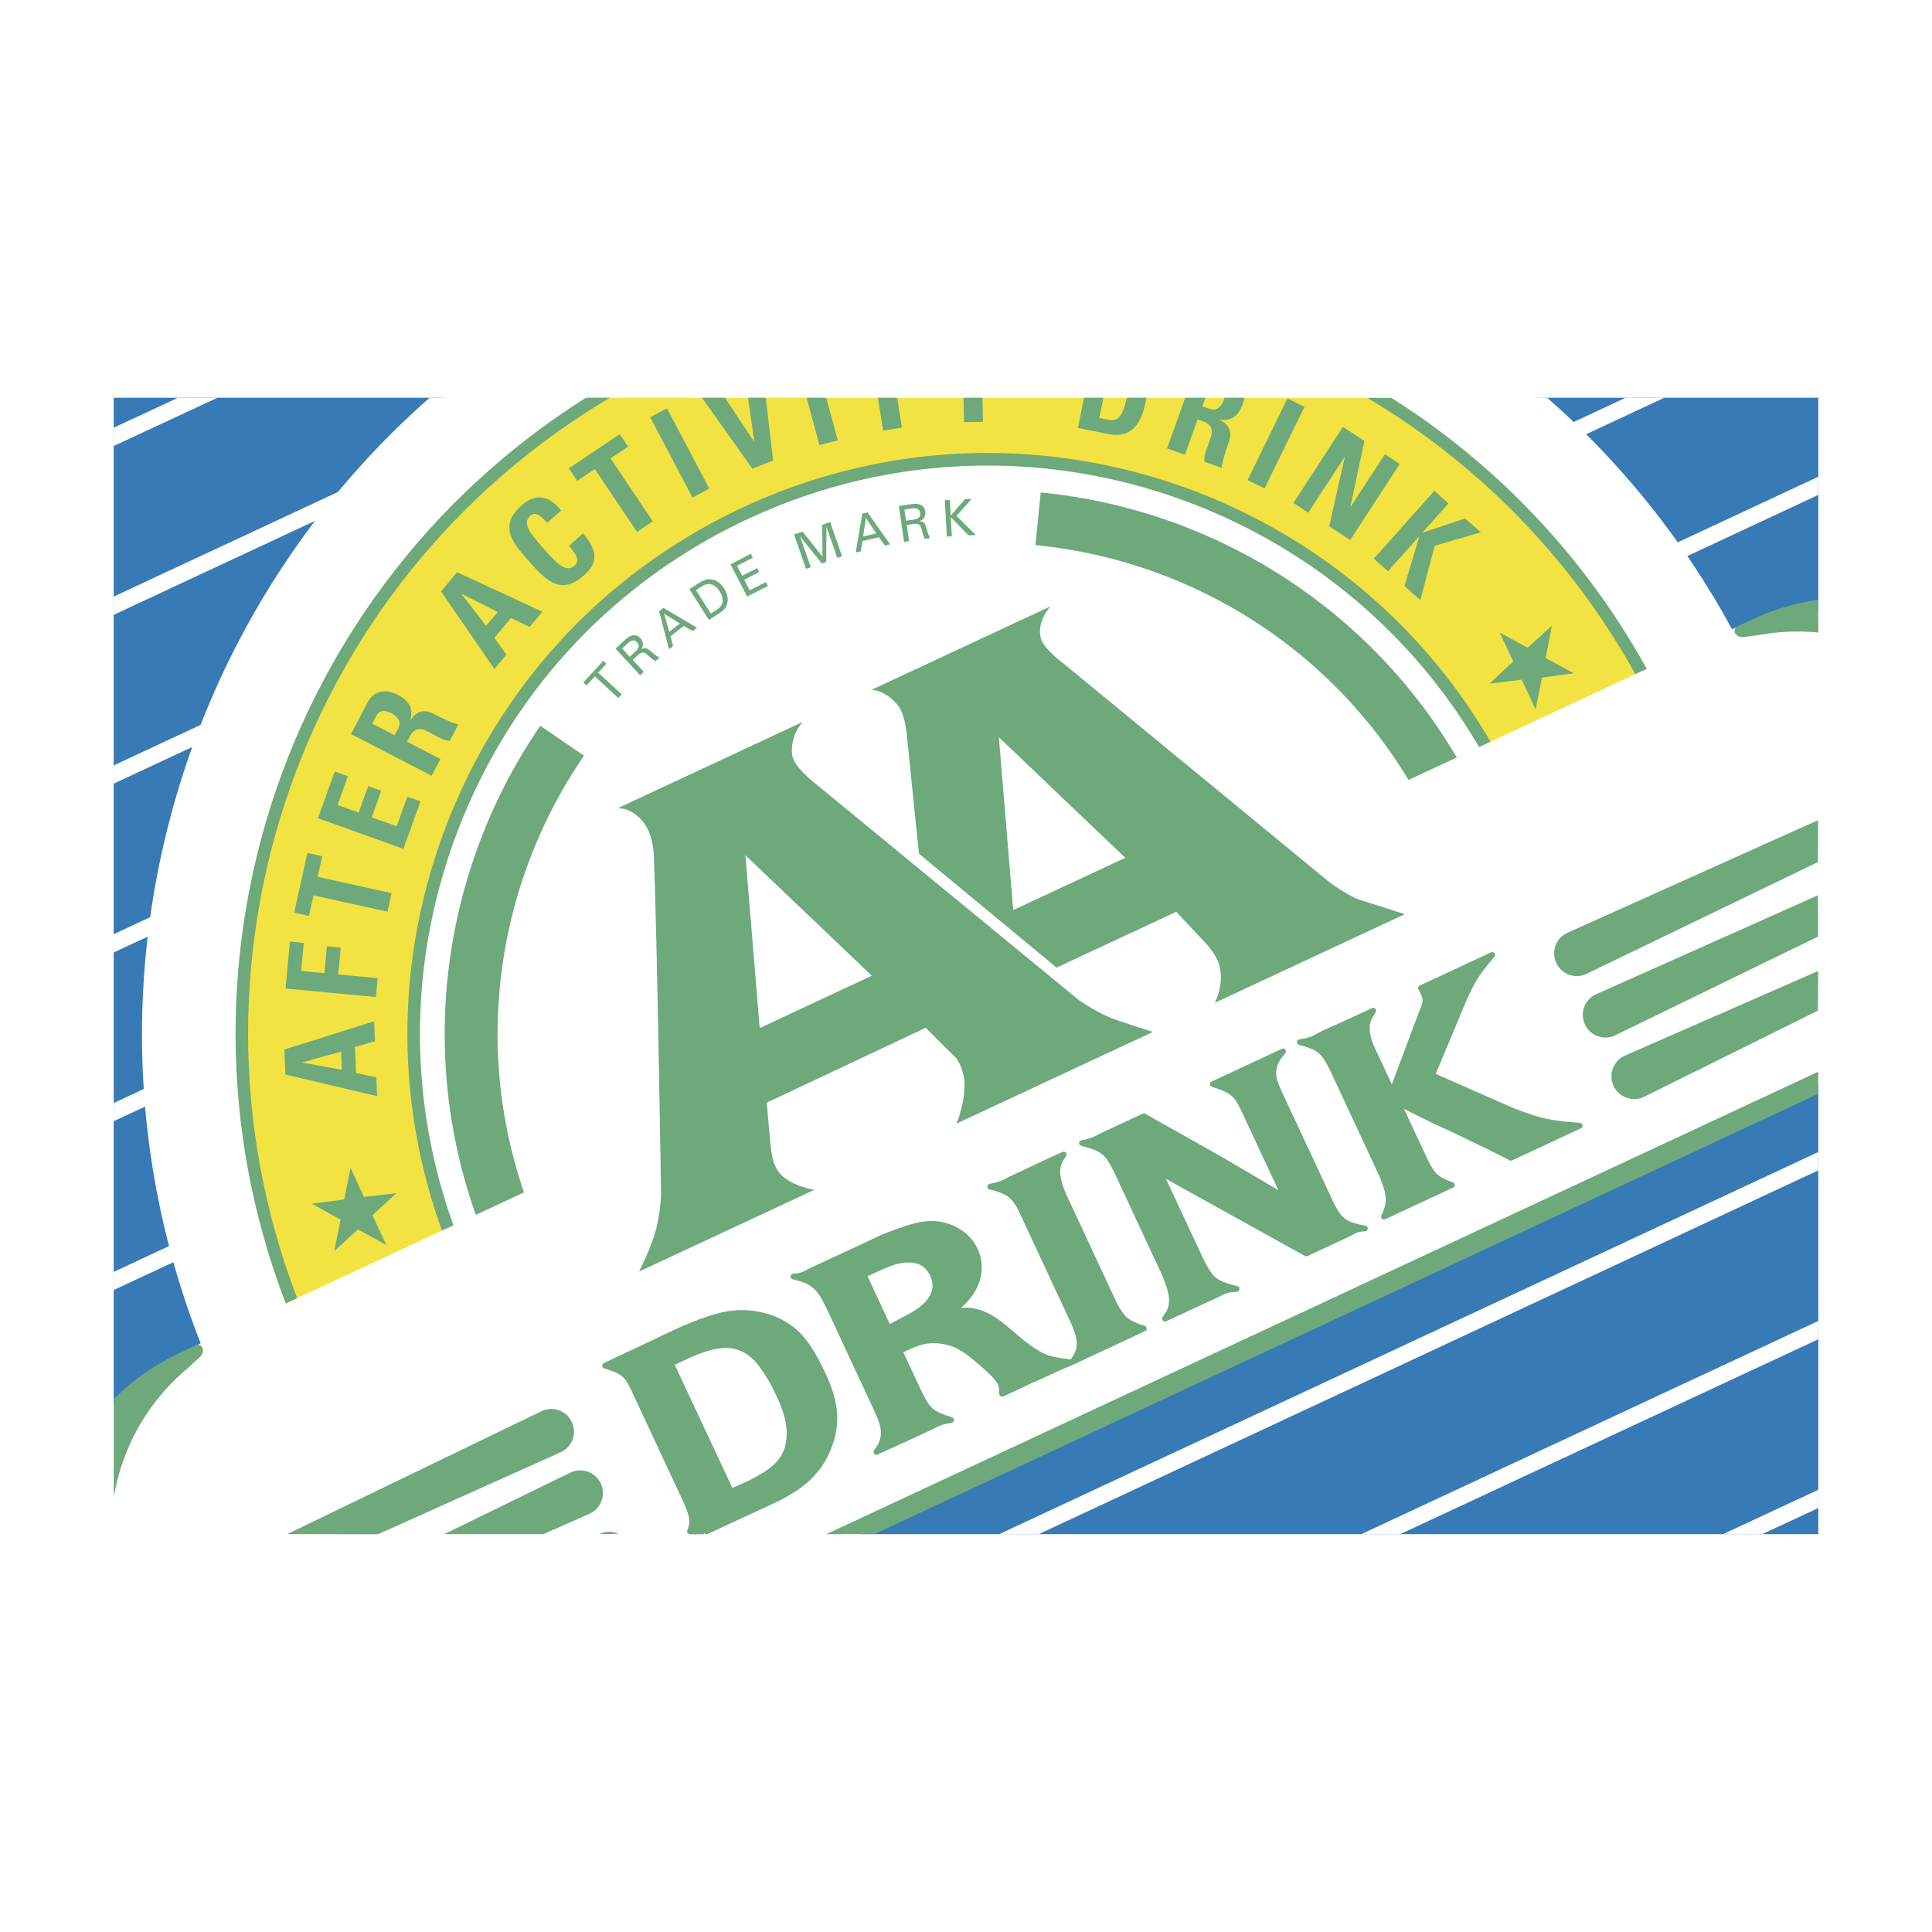
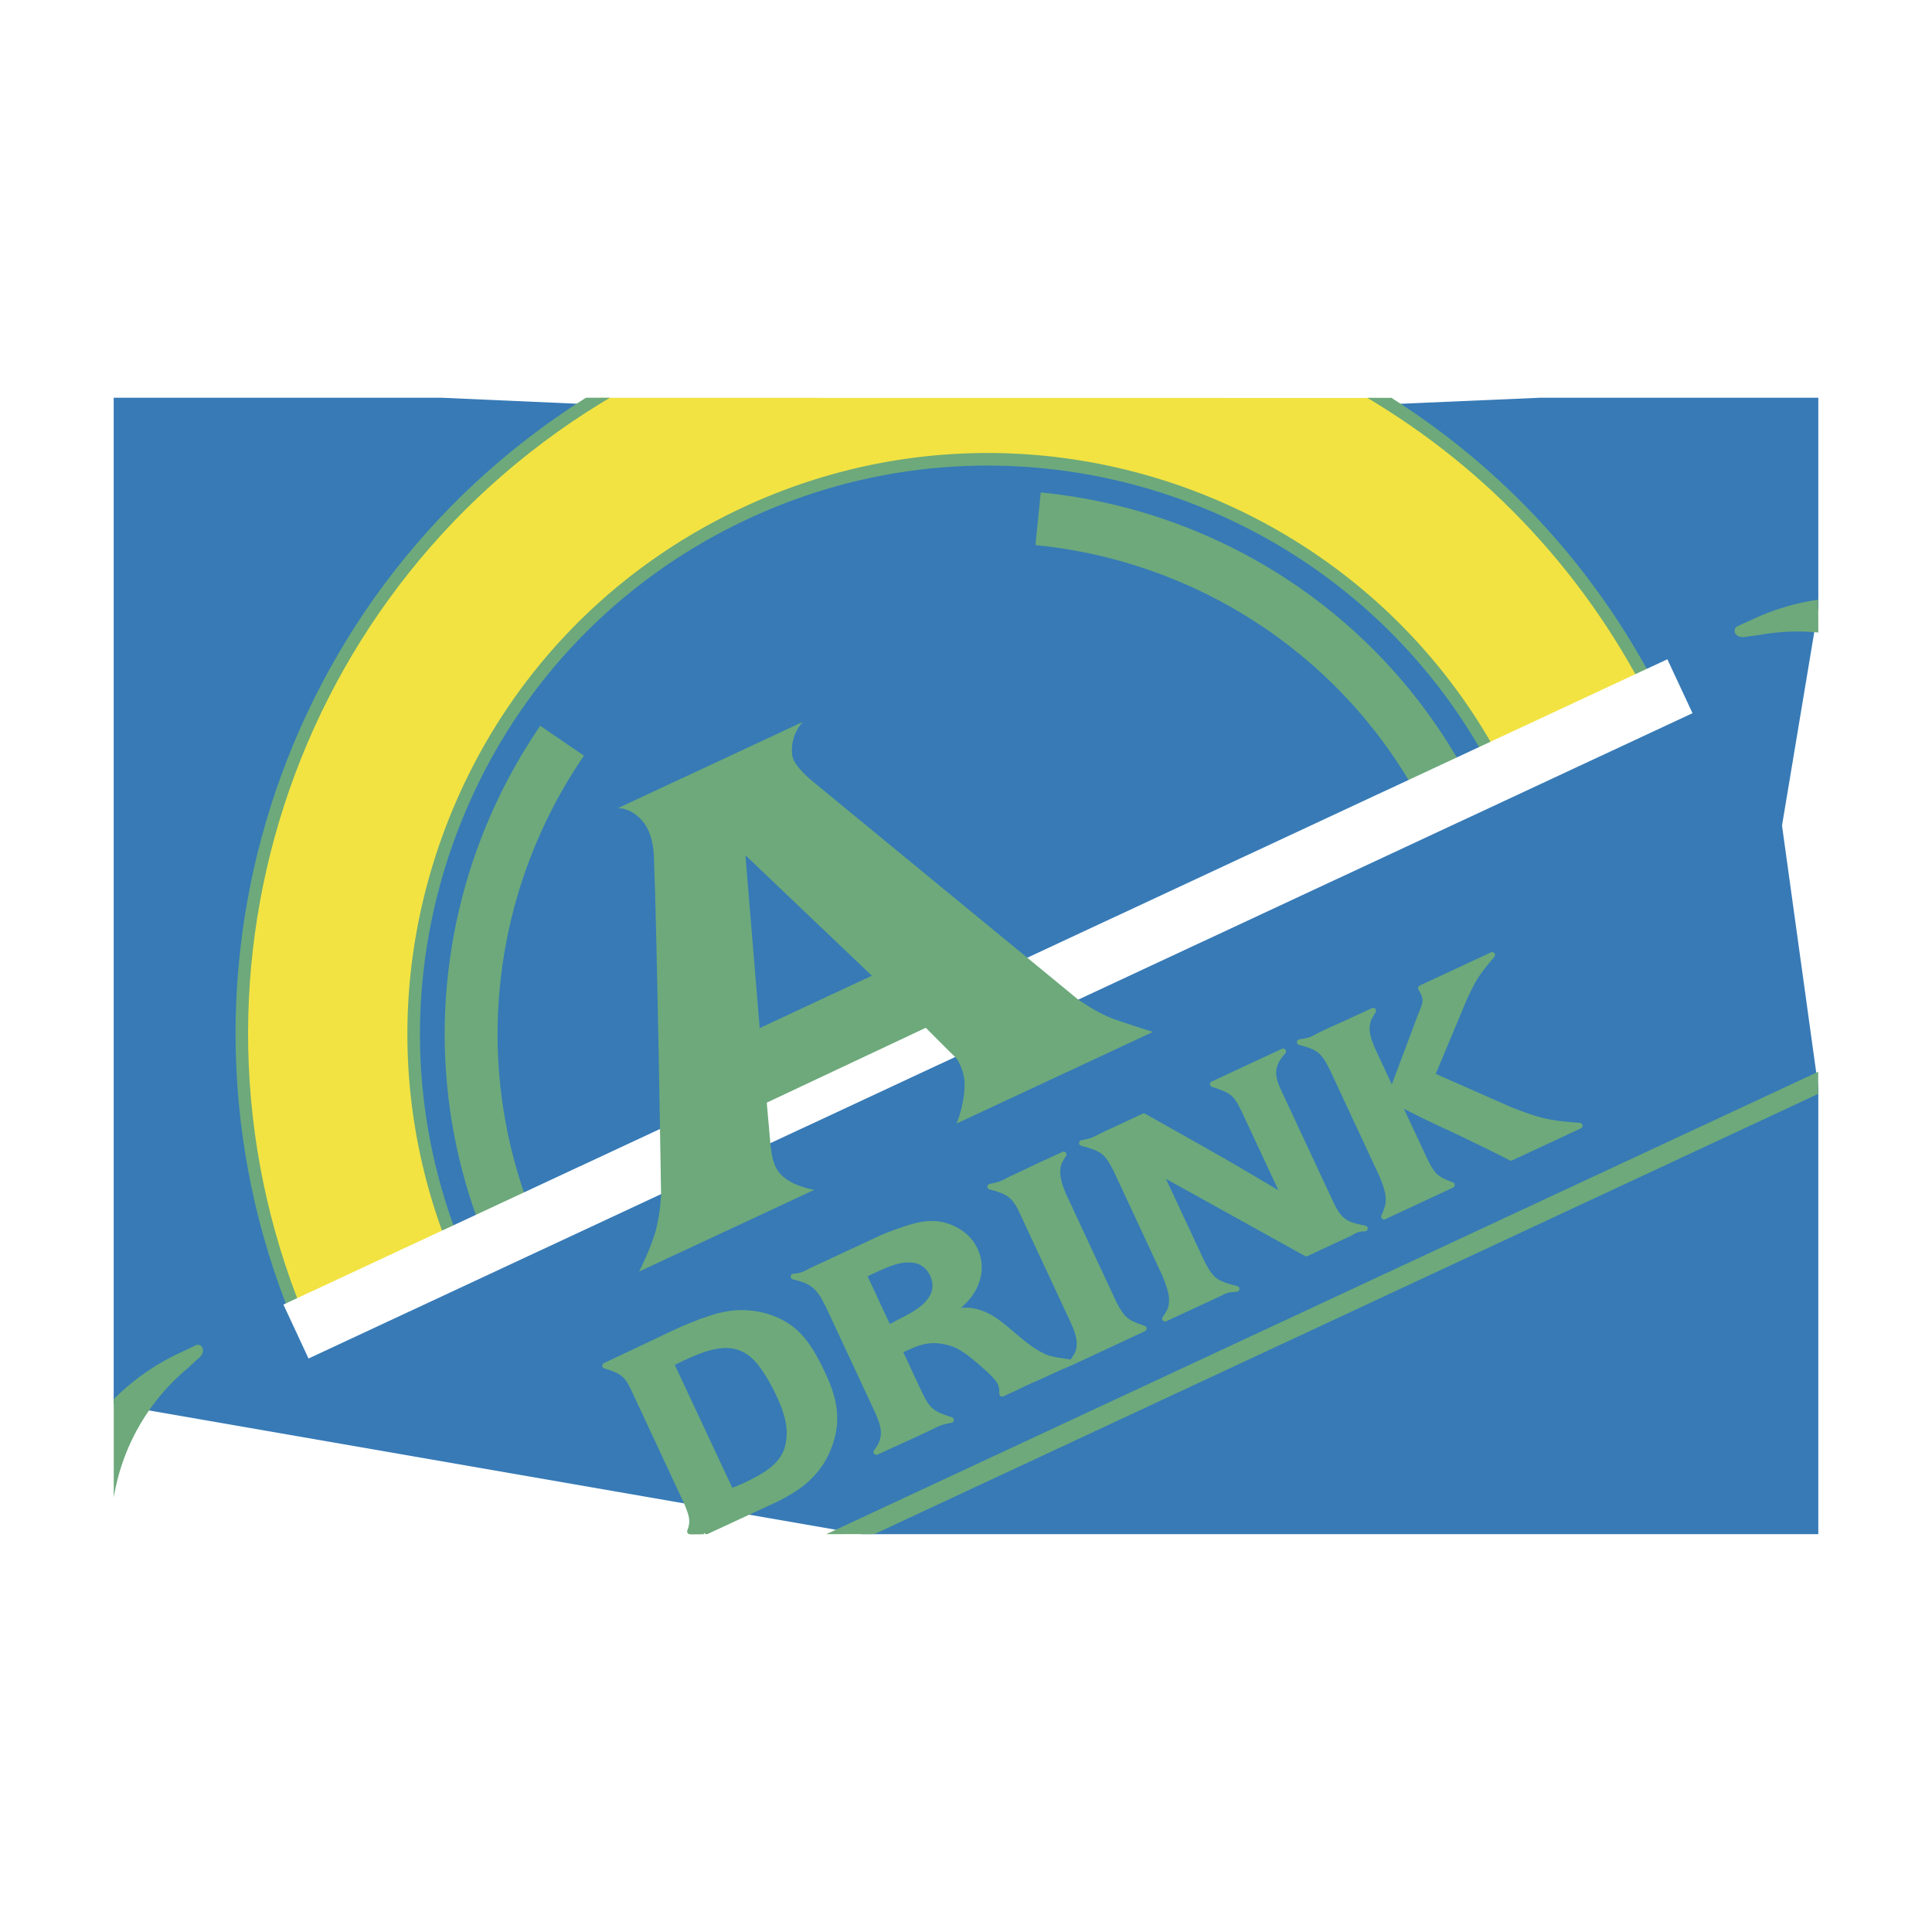
<svg xmlns="http://www.w3.org/2000/svg" width="2500" height="2500" viewBox="0 0 192.756 192.756">
  <g fill-rule="evenodd" clip-rule="evenodd">
    <path fill="#fff" d="M0 0h192.756v192.756H0V0z" />
    <path fill="#377ab6" d="M85.934 153.064h95.48V108.52l-3.623-26.155 3.623-21.725V39.682H153.66l-55.592 2.399-54.006-2.399H11.343v100.427l74.591 12.955z" />
-     <path fill="#fff" d="M181.402 114.943l-81.716 38.121 3.962-.009 77.76-36.285-.006-1.827zM181.408 47.568L11.343 126.896l-.005 1.815 170.064-79.327.006-1.816zM162.195 39.682L11.354 110.045l-.011 1.818 154.714-72.181h-3.862zM11.338 95.034L125.852 41.62l-.692-1.494L11.338 93.208v1.826zM11.338 78.187L93.86 39.682h-3.825l-78.686 36.68-.011 1.825zM53.885 39.682L11.343 59.521l.006 1.82 46.398-21.659h-3.862zM11.338 44.5c2.153-1.003 8.224-3.826 10.366-4.819l-3.959.01-6.396 2.978-.011 1.831zM181.408 131.791l-45.594 21.273 3.897-.009 41.691-19.434.006-1.83zM181.418 148.631l-9.496 4.424 3.887.009 5.593-2.601.016-1.832z" />
-     <path d="M154.355 39.682a83.936 83.936 0 0 1 18.426 23.056l.025.051.67-.317.326.736c.537-.107.992-.118 1.617-.221 2-.356 4.02-.429 5.988-.229l.01 44.632-97.94 45.674H11.343l-.004-6.09a21.8 21.8 0 0 1 6.925-10.711c.49-.408.787-.746 1.222-1.094.383-.363.122-.635.015-.895l.522-.246c-13.235-33.641-3.36-71.324 22.848-94.348h111.484v.002z" fill="#fff" />
    <path d="M54.243 123.842c-7.594-16.293-5.462-34.624 4.02-48.447l-4.362-2.982c-10.489 15.308-12.852 35.617-4.438 53.654l4.78-2.225z" fill="#6da97b" />
    <path d="M59.618 39.692C27.78 59.213 14.97 99.959 31.128 134.613l15.547-7.248c-13.378-28.685-.967-62.786 27.722-76.176 28.683-13.384 62.792-.967 76.175 27.73l15.541-7.257c-6.402-13.728-16.451-24.584-28.459-31.96l-78.036-.01z" fill="#f2e342" />
    <path d="M142.994 82.448c-7.596-16.284-23.008-26.431-39.689-28.062l.527-5.253c18.467 1.8 35.535 13.036 43.953 31.085l-4.791 2.23zM58.457 39.682c-31.899 20.135-43.902 60.859-27.891 95.197l1.131-.531c-15.879-34.051-3.729-74.531 28.27-94.134.291-.178.593-.362.894-.532h-2.404zM136.416 39.692c.303.174.6.363.895.542 12.33 7.564 22.088 18.53 28.23 31.693l1.139-.516c-6.105-13.098-15.725-24.038-27.859-31.719h-2.405z" fill="#6da97b" />
    <path d="M47.242 127.094c-6.397-13.711-7.071-29.109-1.896-43.337 5.179-14.233 15.591-25.602 29.312-31.995 28.334-13.21 62.127-.915 75.336 27.417l1.141-.527c-13.506-28.957-48.049-41.533-77.003-28.031-14.027 6.541-24.665 18.15-29.963 32.701-5.292 14.545-4.602 30.282 1.938 44.315l1.135-.543zM181.414 63.11a21.114 21.114 0 0 0-5.748.221c-.609.107-1.055.117-1.596.225-1.049.113-1.279-.817-.701-1.084l1.615-.737a23.046 23.046 0 0 1 6.418-1.902l.012 3.277zM181.402 109.139l-94.155 43.916-4.807.009 98.962-46.134v2.209zM11.349 139.594a22.847 22.847 0 0 1 6.556-4.598l1.61-.768c.562-.275 1.129.502.362 1.238-.424.338-.716.67-1.191 1.08a21.278 21.278 0 0 0-7.337 12.855v-9.807z" fill="#6da97b" />
    <path fill="#fff" d="M168.863 71.155l-2.511-5.38-138.077 64.383 2.507 5.381 138.081-64.384z" />
-     <path fill="#6da97b" d="M59.347 67.482l-.823.901-.323-.292 1.99-2.158.311.293-.817.888 2.347 2.169-.334.368-2.351-2.169zM63.126 65.835l1.108 1.197-.368.342-2.454-2.659.957-.88c.445-.409 1.032-.696 1.518-.168.297.316.338.751.087 1.109h.01c.394-.208.594-.082.911.174.281.235.578.486.906.655l-.399.358c-.18-.129-.384-.25-.548-.399-.245-.209-.449-.439-.69-.45-.225-.02-.364.118-.516.251l-.522.47zm-.297-.305l.603-.562c.4-.389.317-.67.123-.88s-.455-.308-.874.051l-.609.558.757.833zM66.756 64.777l-.996-3.793.423-.334 3.366 1.98-.431.326-.89-.506-1.329 1.034.261.971-.404.322zm.016-1.744l1.064-.823-1.58-.987.516 1.81zM68.781 58.774l1.023-.64c.287-.18.603-.343.951-.343.625 0 1.131.354 1.499.94.363.579.46 1.192.199 1.75-.142.317-.434.526-.71.721l-1.023.639-1.939-3.067zm2.134 2.438l.618-.393c.431-.277.552-.599.558-.839.021-.378-.103-.686-.281-.972a1.691 1.691 0 0 0-.747-.675c-.235-.097-.573-.117-1.003.148l-.624.39 1.479 2.341zM74.55 59.521l-1.667-3.217 2.03-1.054.194.394-1.574.808.522.991 1.497-.756.195.378-1.494.778.548 1.059 1.615-.834.2.389-2.066 1.064zM82.466 52.58l-.009.011-.027 3.467-.439.159-2.164-2.705h-.01l1.074 3.083-.475.154-1.192-3.417.849-.291 1.969 2.474h.01l-.016-3.154.789-.281 1.191 3.425-.475.16-1.075-3.085zM85.381 55.117l.649-3.877.526-.117 2.25 3.187-.526.117-.599-.833-1.637.394-.164 1.018-.499.111zm.731-1.585l1.315-.312-1.038-1.549-.277 1.861zM90.464 52.371l.236 1.616-.501.076-.518-3.58 1.284-.188c.599-.086 1.242.021 1.35.721.062.435-.148.813-.547.961v.016c.439.046.537.265.644.649.107.348.205.726.384 1.048l-.538.077c-.071-.21-.162-.43-.225-.64-.081-.322-.122-.608-.306-.767-.17-.138-.368-.103-.568-.087l-.695.098zm-.071-.415l.818-.127c.552-.097.629-.364.588-.639-.031-.297-.194-.527-.747-.471l-.819.123.16 1.114zM94.467 53.532l-.204-3.621.502-.02.087 1.559 1.422-1.647.68-.04-1.524 1.707 1.908 1.898-.706.041-1.775-1.815.112 1.918-.502.02zM37.624 109.359l-9.154-2.158-.097-2.486 8.954-2.818.083 1.99-1.995.572.107 2.588 2.025.439.077 1.873zm-7.457-3.365v.02l3.942.717-.071-1.811-3.871 1.074zM37.5 99.473l-9.01-.85.439-4.689 1.382.138-.266 2.797 2.317.221.249-2.675 1.388.127-.251 2.675 3.932.373-.18 1.883zM30.673 85.092l1.473.332-.456 2.056 7.376 1.631-.404 1.847-7.38-1.627-.455 2.056-1.477-.328 1.323-5.967zM40.246 84.692l-8.519-3.063 1.673-4.66 1.308.472-1.027 2.879 2.096.757.957-2.645 1.308.465-.95 2.65 2.484.891 1.07-2.956 1.309.476-1.709 4.734zM43.938 75.733l-.874 1.667-8.038-4.164 1.615-3.104c.594-1.151 1.713-1.499 3.079-.793 1.023.537 1.585 1.34 1.197 2.517l.024.014c.236-.342.89-1.39 2.337-.644.512.266 2.047 1.022 2.46 1.038l-.858 1.651c-.614-.035-1.125-.358-1.652-.64-.951-.5-1.728-.991-2.394.287l-.225.435 3.329 1.736zm-4.566-2.373l.389-.742c.348-.675-.219-1.207-.736-1.467-.761-.399-1.216-.23-1.497.301l-.389.747 2.233 1.161zM49.329 66.746L44 59.009l1.6-1.917 8.52 3.937-1.279 1.52-1.855-.895-1.662 1.974 1.201 1.688-1.196 1.43zm-3.257-7.492l-.016.021 2.439 3.167 1.161-1.38-3.584-1.808zM52.796 56.017c-1.592-1.8-3.115-3.508-.772-5.574 1.437-1.289 2.725-1.008 3.963.49l-1.386 1.233c-.803-.896-1.262-1.095-1.677-.716-.793.71-.235 1.54 1.309 3.278 1.54 1.74 2.311 2.399 3.109 1.688.654-.577-.123-1.396-.578-1.948l1.392-1.248c1.616 1.816 1.406 3.043.087 4.204-2.337 2.076-3.872.363-5.447-1.407zM61.822 43.323l.844 1.238-1.749 1.172 4.214 6.28-1.576 1.054-4.208-6.27-1.749 1.175-.839-1.248 5.063-3.401zM69.094 49.645L64.87 41.63l1.672-.884 4.229 7.999-1.677.9zM74.631 39.682l.619 4.357h-.03l-2.889-4.357H70.04l5.026 7.083 2.066-.818-.731-6.265h-1.77zM82.436 39.682l1.149 4.25-1.824.485-1.285-4.735h1.96zM89.508 39.682l.476 2.987-1.877.291-.517-3.278h1.918zM98.021 39.682l.047 2.399-1.887.041-.056-2.44h1.896zM110.086 39.682l-.41 2.025.9.174c1.023.21 1.443-.419 1.848-2.199h1.963c-.281 1.462-.834 4.22-3.816 3.621l-3.025-.613.607-3.008h1.933zM122.168 39.682c-.02.062-.039.129-.064.206-.193.541-.648 1.176-1.355.921l-.793-.277.312-.849h-2.02l-1.807 5.058 1.785.629 1.258-3.528.465.164c1.365.486.963 1.319.605 2.337-.195.548-.445 1.115-.398 1.719l1.748.628c-.047-.419.494-2.04.689-2.578.549-1.538-.572-2.045-.955-2.23l.014-.03c1.229.23 1.943-.439 2.332-1.529.078-.215.139-.434.17-.639h-1.986v-.002zM124.471 47.896l3.978-8.142 1.703.828-3.984 8.143-1.697-.829zM129.047 50.182l4.939-7.59 2.143 1.396-1.4 6.572.021.004 3.426-5.246 1.478.967-4.945 7.589-2.092-1.366 1.551-6.899-.022-.01-3.621 5.554-1.478-.971zM146.184 51.731l1.56 1.376-4.603 1.35-1.432 5.416-1.586-1.412 1.473-4.915-.024-.014-3.09 3.462-1.412-1.258 6.032-6.762 1.416 1.254-2.588 2.899.019.011 4.235-1.407zM39.542 119.045l-2.379 2.199 1.376 2.965-2.829-1.547-2.362 2.152.634-3.119-2.868-1.601 3.231-.43.629-3.141 1.341 2.899 3.227-.377zM148.607 68.215l3.217-.405 1.381 2.962.635-3.166 3.17-.435-2.797-1.514.617-3.227-2.412 2.194-2.803-1.524 1.365 2.885-2.373 2.23zM28.664 153.055l25.389-12.273a2.25 2.25 0 0 1 2.998 1.1 2.246 2.246 0 0 1-1.084 2.996l-18.256 8.197-9.047-.02zM44.312 153.064l12.626-6.156a2.27 2.27 0 0 1 3.002 1.094 2.27 2.27 0 0 1-1.089 3.008l-4.639 2.055h-9.9v-.001zM59.802 153.055a2.169 2.169 0 0 1 1.912 0h-1.912zM181.387 81.829L156.36 93.075a2.25 2.25 0 0 0-1.088 2.998 2.248 2.248 0 0 0 2.996 1.1l23.109-11.165.01-4.179zM181.377 89.321l-22.152 9.886a2.26 2.26 0 0 0-1.094 3.008 2.256 2.256 0 0 0 3.002 1.088l20.254-9.86-.01-4.122zM181.402 96.875l-19.314 8.459a2.27 2.27 0 0 0-1.1 3.012 2.277 2.277 0 0 0 3.012 1.1l17.377-8.617.025-3.954zM99.658 73.558l12.611 12.024-11.18 5.217-1.431-17.241zm17.694 17.414l2.824 3.002s1.211 1.228 1.492 2.399c.48 1.962-.475 3.683-.475 3.683l18.967-8.848s-3.514-1.131-4.412-1.402c-1.074-.318-3.07-1.754-3.07-1.754L106.25 66.317s-2.137-1.554-2.414-2.665c-.424-1.724.988-3.16.988-3.16l-17.899 8.341s1.355-.046 2.618 1.498c.809.967.94 3.075.94 3.075l1.202 11.771 13.73 11.36 11.937-5.565z" />
    <path d="M74.371 85.331l12.611 12.015-11.189 5.227-1.422-17.242zm-9.139-.077c.338 8.445.722 33.91.722 33.91s-.042 1.641-.481 3.42c-.445 1.795-1.708 4.279-1.708 4.279l17.483-8.154s-2.511-.365-3.579-1.812c-.441-.619-.67-1.344-.809-2.824l-.362-4.061 15.868-7.471s2.726 2.752 2.946 2.932c.239.197.986 1.486.925 2.926-.081 2.115-.817 3.707-.817 3.707l19.605-9.15s-3.512-1.098-4.361-1.467c-1.545-.66-3.084-1.754-3.084-1.754L81.065 77.943s-1.897-1.503-2.029-2.607c-.237-2.037 1.062-3.314 1.062-3.314l-18.475 8.617s1.39-.128 2.608 1.442c.94 1.225 1.001 3.173 1.001 3.173z" fill="#6da97b" />
    <path d="M91.676 138.918c.859 1.771 1.202 2.123 3.207 2.752-1.335.262-1.079.262-2.92 1.121-1.509.705-3.042 1.385-4.525 2.07.071-.086.378-.506.546-.916.445-1.135.016-2.137-.419-3.145l-4.853-10.416c-.404-.779-.536-1.074-.808-1.43-.716-.99-1.422-1.268-2.73-1.59.726-.07.946-.137 1.636-.521l7.389-3.441c.619-.23 1.233-.486 1.826-.67 1.831-.648 3.298-.91 4.94-.199.532.236 1.672.818 2.307 2.174.229.49.705 1.748.086 3.309-.5 1.314-1.488 2.139-2.629 3.094.619-.225.9-.297 1.217-.332 1.5-.189 2.89.705 3.14.854 1.656 1.07 3.549 3.264 5.539 3.902.68.195 1.16.225 2.24.404 0 0-.666.252-2.48 1.09-.502.24-.979.461-1.5.668-.977.457-1.941.938-2.904 1.357.006-.457.006-.688-.184-1.09-.092-.193-.199-.348-.506-.695-.467-.543-2.102-1.949-2.742-2.4-.435-.311-.72-.449-.915-.572-.711-.357-1.335-.445-1.657-.51-1.596-.256-2.69.256-4.23.992l1.929 4.14zm-3.027-6.418c.459-.25.925-.502 1.422-.762 1.257-.641 2.511-1.344 3.063-2.557.393-.945.067-1.723-.077-2.025-.445-.967-1.284-1.514-2.456-1.479-1.155 0-2.24.471-4.418 1.529l2.466 5.294zM111.148 130.08c.83 1.541 1.156 1.875 2.967 2.471l-7.104 3.314c.281-.408.398-.613.496-.803.508-1.146-.035-2.395-.506-3.412l-4.895-10.498c-.07-.148-.348-.818-.719-1.32-.631-.879-1.393-1.123-2.588-1.438.592-.121.857-.158 1.426-.424.24-.111.465-.246.705-.363l1.15-.531c1.361-.67 2.707-1.27 4.041-1.889-.016.037-.326.451-.461.793-.408 1.055.012 2.195.389 3.156l5.099 10.944zM124.193 110.893c-.822-1.754-1.148-2.086-3.189-2.725l7.012-3.268c-.066.09-.502.562-.695.98-.58 1.176-.158 2.158.348 3.248l4.99 10.688c.342.732.469.947.705 1.295.691 1.002 1.457 1.186 2.812 1.453-.709.029-.859.107-1.482.459l-4.361 2.035-14.637-8.121 4.193 8.98c.947 1.812 1.309 2.127 3.482 2.676-.695.061-.889.02-1.855.521l-5.283 2.449c.271-.404.707-.869.686-1.861 0-.691-.186-1.227-.67-2.506l-4.822-10.355c-.951-1.898-1.295-2.221-3.477-2.799 1.299-.244 1.299-.398 2.551-.982l3.621-1.686c2.639 1.482 5.281 2.965 7.891 4.453a619.906 619.906 0 0 1 6.188 3.646l-4.008-8.58zM138.891 108.93l2.906-7.748c.541-1.238.572-1.561-.027-2.594l7.105-3.309c-1.539 1.821-1.898 2.377-2.844 4.456l-3.16 7.553 7.865 3.469c2.908 1.119 3.723 1.314 6.871 1.559l-6.861 3.197a103.365 103.365 0 0 0-3.432-1.709c-1.375-.68-2.74-1.311-4.133-1.959-1.258-.598-2.484-1.223-3.717-1.846l2.736 5.861c.746 1.457 1.041 1.779 2.654 2.367l-6.768 3.156c.047-.139.201-.42.314-.809.393-1.176-.113-2.328-.529-3.371l-4.887-10.494c-.486-.945-.865-1.758-1.801-2.225-.379-.184-.68-.291-1.5-.512.201-.029.416-.041.637-.113.725-.137.873-.346 2.064-.904.717-.332 1.473-.66 2.184-.986l2.436-1.129c-.141.234-.348.576-.455.811-.445 1.141.01 2.195.402 3.119l1.94 4.16zM68.843 152.789c.425-1.08.144-1.729-.302-2.848l-5.187-11.119c-.767-1.648-1.058-1.969-2.98-2.568 1.646-.768 3.251-1.545 4.898-2.307a91.415 91.415 0 0 1 3.064-1.438l1.564-.629c.916-.311 1.79-.629 2.741-.771 1.964-.332 4.02.082 5.574.992 1.469.881 2.496 2.066 3.906 5.088 1.07 2.301 1.602 4.553.559 7.16-.241.66-.813 2.006-2.312 3.336-.674.588-1.226.971-2.771 1.805l-7.103 3.289c.001 0-1.667.035-1.651.01zm4.075-3.984c.809-.316 1.632-.658 2.419-1.09 1.79-.93 3.053-1.969 3.354-3.76.301-1.691-.255-3.287-.966-4.811-.742-1.602-1.488-2.654-1.862-3.146-2.394-2.996-5.4-1.707-8.918.047l5.973 12.76z" fill="#6da97b" stroke="#6da97b" stroke-width=".573" stroke-linecap="round" stroke-linejoin="round" stroke-miterlimit="2.613" />
  </g>
</svg>